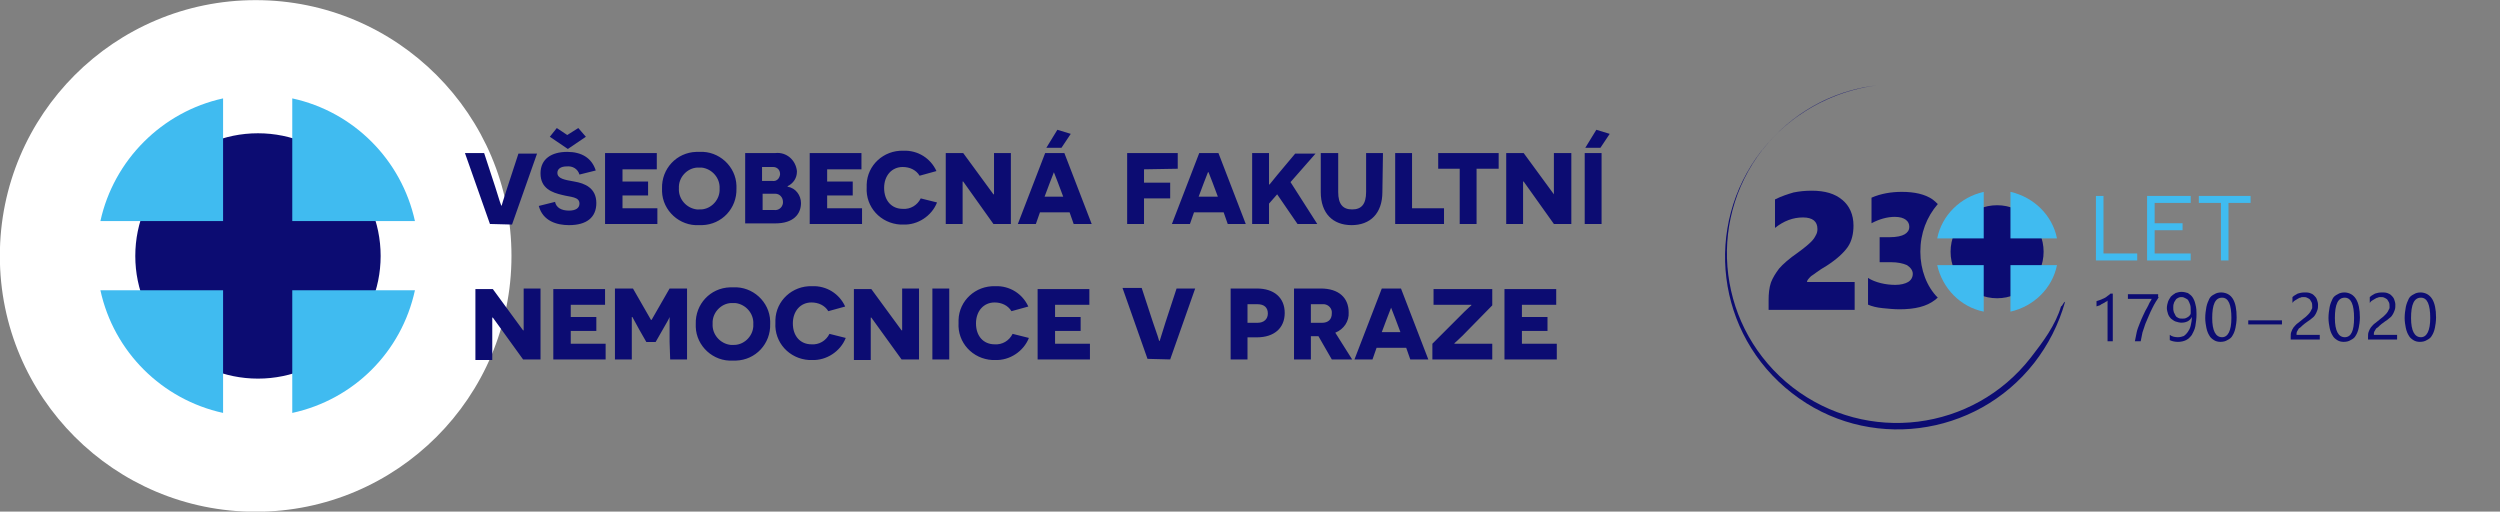
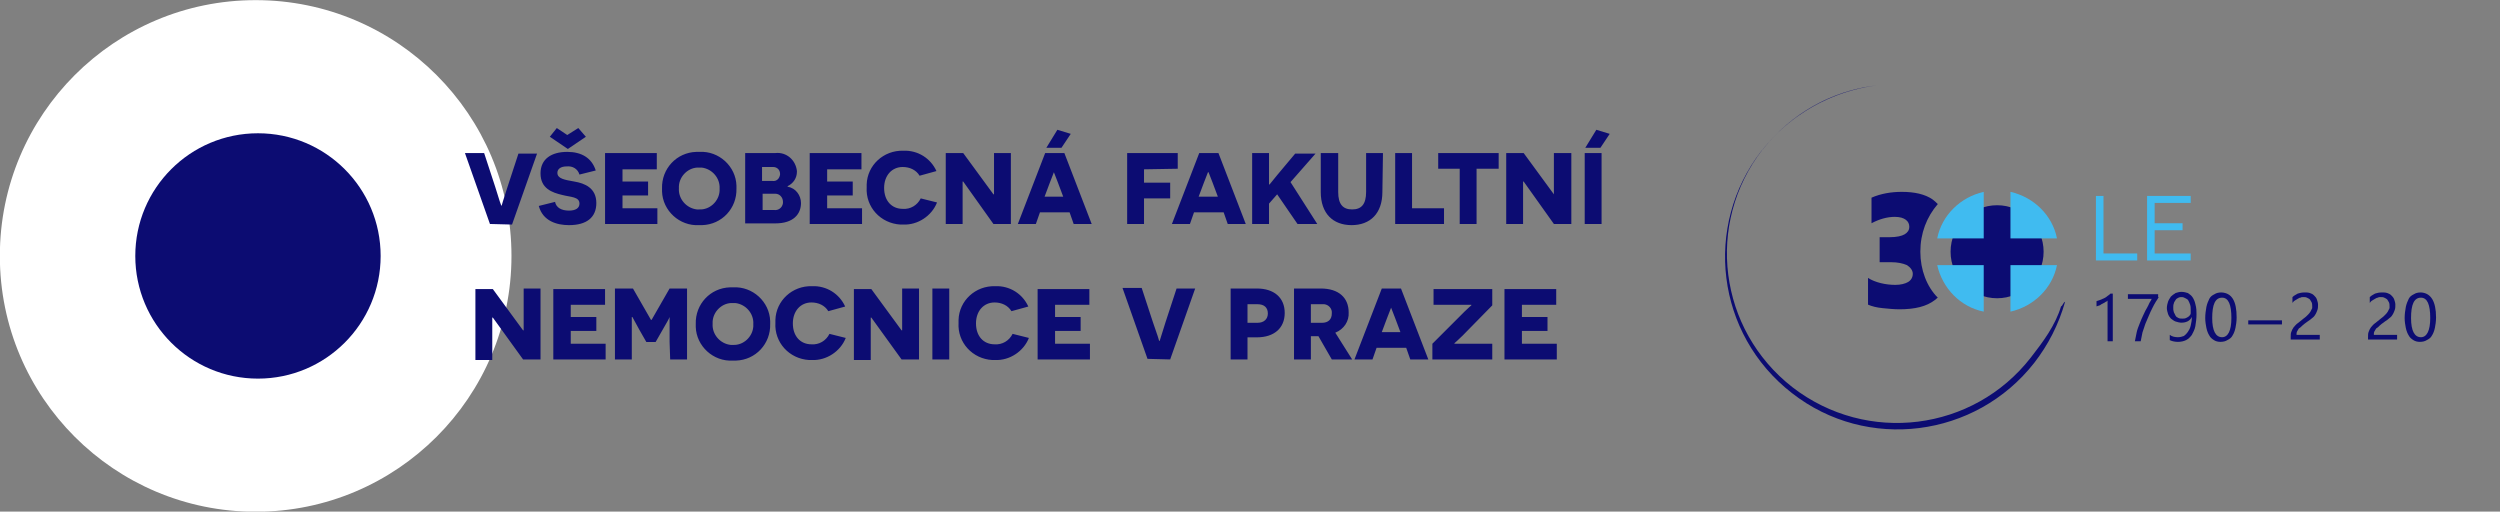
<svg xmlns="http://www.w3.org/2000/svg" id="Vrstva_3" x="0px" y="0px" viewBox="0 0 430 88" style="enable-background:new 0 0 430 88;" xml:space="preserve">
  <rect x="0" y="0" width="430" height="88" fill="#808080" stroke="none" />
  <style type="text/css"> .st0{fill:#FFFFFF;} .st1{fill:#0C0C72;} .st2{fill:#40BBF0;} </style>
  <g id="VFN-PRAHA-cely-nazev-vpravo-OZ" transform="translate(-52.926 -0.478)">
    <circle id="Ellipse_216" class="st0" cx="96.9" cy="44.5" r="44" />
    <g id="Group_232" transform="translate(70.196 17.401)">
      <path id="Path_1099" class="st1" d="M67,21.6L62.7,9.4H66l1.9,5.8c0.7,2.3,1,3.2,1.1,3.3l0,0c0-0.1,0.3-1,1-3.2l1.9-5.8h3.2 l-4.3,12.2L67,21.6z M75.4,18.5c0.7,2.6,3.1,3.3,5.2,3.3c3,0,4.7-1.3,4.7-3.8c0-2.6-2-3.4-3.8-3.7c-1.7-0.3-2.9-0.5-2.9-1.5 c0-0.6,0.5-1.1,1.6-1.1c1-0.1,1.9,0.4,2.2,1.4l2.8-0.7c-0.7-2.2-2.5-3.2-4.9-3.2c-2.7,0-4.6,1.2-4.6,3.7c0,2.6,2,3.3,3.7,3.7 c1.5,0.4,3,0.3,3,1.5c0,0.8-0.7,1.2-1.8,1.2c-1.3,0-2.2-0.5-2.4-1.5L75.4,18.5z M77.3,6.6l3.1,2.1l3.1-2.1l-1.3-1.5l-1.9,1.2 l-1.8-1.2L77.3,6.6z M86.8,21.6h9v-2.7h-6v-2.2h4.4v-2.4h-4.4v-2.1h5.9V9.4h-8.9V21.6z M109.4,15.5c0.1,3.4-2.5,6.2-5.9,6.3 c-0.2,0-0.3,0-0.5,0c-3.4,0.2-6.3-2.5-6.4-5.8c0-0.2,0-0.3,0-0.5c-0.1-3.4,2.5-6.2,5.9-6.3c0.2,0,0.3,0,0.5,0 c3.4-0.2,6.3,2.5,6.4,5.8C109.4,15.2,109.4,15.3,109.4,15.5L109.4,15.5z M106.5,15.5c0.1-1.8-1.3-3.4-3.1-3.6c-0.1,0-0.2,0-0.4,0 c-1.8-0.1-3.4,1.4-3.5,3.2c0,0.1,0,0.2,0,0.4c-0.1,1.8,1.3,3.4,3.1,3.6c0.1,0,0.2,0,0.4,0c1.8,0.1,3.4-1.4,3.5-3.2 C106.5,15.7,106.5,15.6,106.5,15.5L106.5,15.5z M120.5,18c0,1.9-1.3,3.5-4.4,3.5h-5.2V9.4h5.2c1.9-0.2,3.5,1.2,3.7,3.1 c0,0,0,0,0,0.1c0,1.1-0.6,2-1.6,2.5v0.1C119.6,15.4,120.5,16.7,120.5,18L120.5,18z M113.8,14.2h1.8c0.7,0.1,1.2-0.4,1.3-1.1V13 c0-0.7-0.5-1.2-1.2-1.2h-0.1h-1.8L113.8,14.2z M117.4,17.8c0-0.8-0.6-1.4-1.3-1.4c-0.1,0-0.2,0-0.2,0h-2v2.8h2 c0.7,0.1,1.4-0.4,1.5-1.2C117.4,17.9,117.4,17.8,117.4,17.8L117.4,17.8z M122,21.6h9v-2.7h-6v-2.2h4.4v-2.4H125v-2.1h5.9V9.4H122 V21.6z M141.1,17.2c-0.6,1.2-1.8,1.9-3.1,1.8c-1.9,0-3.2-1.4-3.2-3.6c0-2.1,1.3-3.6,3.2-3.6c1.2,0,2.3,0.5,2.9,1.5l2.9-0.8 c-1-2.2-3.2-3.6-5.7-3.5c-3.4-0.1-6.2,2.5-6.3,5.8c0,0.2,0,0.3,0,0.5c-0.2,3.4,2.4,6.2,5.8,6.4c0.2,0,0.4,0,0.5,0 c2.5,0.1,4.9-1.5,5.8-3.8L141.1,17.2z M153.6,21.6h3V9.4h-2.9v4.2c0,1.3,0,2.9,0,2.9h-0.1l-5.2-7.1h-3v12.2h2.9v-4.2 c0-1.6,0-3.1,0-3.1h0.1L153.6,21.6z M170.5,21.6h-3.1l-0.7-2h-5.1l-0.7,2h-3.1l4.7-12.2h3.3L170.5,21.6z M165.6,16.9l-0.9-2.4 c-0.4-1-0.7-1.8-0.7-1.8h0c0,0-0.3,0.8-0.7,1.8l-0.9,2.4H165.6z M165.3,8.5l1.6-2.4l-2.3-0.7l-1.9,3.1H165.3z M185.3,12.1V9.4 h-8.7v12.2h2.9v-4.4h4.5v-2.7h-4.5v-2.3L185.3,12.1z M197,21.6h-3.1l-0.7-2h-5.1l-0.7,2h-3.1L189,9.4h3.3L197,21.6z M192.2,16.9 l-0.9-2.4c-0.4-1-0.7-1.8-0.7-1.8h-0.1c0,0-0.3,0.8-0.7,1.8l-0.9,2.4H192.2z M205.9,21.6h3.4l-4.6-7.2l4.3-4.9h-3.5l-3.1,3.7 l-1.3,1.6H201V9.4h-2.9v12.2h2.9v-3.5l1.4-1.6L205.9,21.6z M220.6,9.4h-2.9v6.7c0,2.1-0.8,3-2.4,3c-1.6,0-2.4-0.9-2.4-3V9.4h-3 v6.7c0,3.7,2.1,5.7,5.3,5.7s5.3-2,5.3-5.7L220.6,9.4z M222.7,21.6h8.4v-2.7h-5.5V9.4h-2.9V21.6z M240.5,12.1V9.4h-10.4v2.7h3.7 v9.5h2.9v-9.5L240.5,12.1z M250,21.6h3V9.4h-3v4.2c0,1.3,0,2.9,0,2.9l0,0l-5.2-7.1h-3v12.2h2.9v-4.2c0-1.6,0-3.1,0-3.1h0.1 L250,21.6z M255.3,21.6h2.9V9.4h-2.9L255.3,21.6L255.3,21.6z M258,8.5l1.6-2.4l-2.3-0.7l-1.9,3.1H258z M72.7,44.9h3V32.7h-2.9V37 c0,1.3,0,2.9,0,2.9h-0.1l-5.2-7.1h-3V45h2.9v-4.2c0-1.6,0-3.1,0-3.1h0.1L72.7,44.9z M77.9,44.9h9v-2.7h-6V40h4.4v-2.4h-4.4v-2.1 h5.9v-2.7h-8.9V44.9z M98,44.9h2.9V32.7h-3l-3.1,5.4h-0.1l-3.1-5.4h-3.1v12.2h2.9v-3c0-2.9,0-4.3,0-4.3h0.1c0,0,0.6,1.1,1.2,2.2 l1.2,2.1h1.6l1.2-2.1c0.6-1,1.2-2.1,1.2-2.2l0,0c0,0,0,1.4,0,4.3L98,44.9z M115.2,38.8c0.1,3.4-2.5,6.2-5.9,6.3 c-0.2,0-0.3,0-0.5,0c-3.4,0.2-6.3-2.5-6.4-5.8c0-0.2,0-0.3,0-0.5c-0.1-3.4,2.5-6.2,5.9-6.3c0.2,0,0.3,0,0.5,0 c3.4-0.2,6.3,2.5,6.4,5.8C115.2,38.5,115.2,38.7,115.2,38.8L115.2,38.8z M112.3,38.8c0.1-1.8-1.3-3.4-3.1-3.6c-0.1,0-0.2,0-0.4,0 c-1.8-0.1-3.4,1.4-3.5,3.2c0,0.1,0,0.2,0,0.4c-0.1,1.8,1.3,3.4,3.1,3.6c0.1,0,0.2,0,0.4,0c1.8,0.1,3.4-1.4,3.5-3.2 C112.3,39.1,112.3,38.9,112.3,38.8L112.3,38.8z M125.4,40.5c-0.6,1.2-1.8,1.9-3.1,1.8c-1.9,0-3.2-1.4-3.2-3.6 c0-2.1,1.3-3.6,3.2-3.6c1.2,0,2.3,0.5,2.9,1.5l2.9-0.8c-1-2.2-3.2-3.6-5.7-3.5c-3.4-0.1-6.2,2.5-6.3,5.8c0,0.2,0,0.3,0,0.5 c-0.2,3.4,2.4,6.2,5.8,6.4c0.2,0,0.4,0,0.5,0c2.5,0.1,4.9-1.5,5.8-3.8L125.4,40.5z M137.8,44.9h3V32.7h-2.9V37c0,1.3,0,2.9,0,2.9 h-0.1l-5.2-7.1h-3V45h2.9v-4.2c0-1.6,0-3.1,0-3.1h0.1L137.8,44.9z M143.1,44.9h2.9V32.7h-2.9V44.9z M156.9,40.5 c-0.6,1.2-1.8,1.9-3.1,1.8c-1.9,0-3.2-1.4-3.2-3.6c0-2.1,1.3-3.6,3.2-3.6c1.2,0,2.3,0.5,2.9,1.5l2.9-0.8c-1-2.2-3.2-3.6-5.7-3.5 c-3.4-0.1-6.2,2.5-6.3,5.8c0,0.2,0,0.3,0,0.5c-0.2,3.4,2.4,6.2,5.8,6.4c0.2,0,0.4,0,0.5,0c2.5,0.1,4.9-1.5,5.8-3.8L156.9,40.5z M161.2,44.9h9v-2.7h-6V40h4.4v-2.4h-4.4v-2.1h5.9v-2.7h-8.9V44.9z M184,44.9l4.3-12.2h-3.2l-1.9,5.8c-0.7,2.2-1,3.2-1,3.2h-0.1 c0-0.1-0.3-1-1.1-3.3l-1.9-5.8h-3.3l4.3,12.2L184,44.9L184,44.9z M203.7,36.9c0,2.6-1.8,4.2-4.8,4.2h-1.6v3.8h-2.9V32.7h4.5 C201.9,32.7,203.7,34.3,203.7,36.9L203.7,36.9z M200.8,37c0-1-0.6-1.6-1.8-1.6h-1.7v3.2h1.7C200.2,38.6,200.8,37.9,200.8,37 L200.8,37z M215.3,44.9h-3.5l-2.3-4h-1.3v4h-2.9V32.7h4.6c3.1,0,4.8,1.6,4.8,4.1c0.1,1.5-0.8,2.9-2.3,3.5L215.3,44.9z M211.8,37 c0.1-0.8-0.5-1.5-1.3-1.6c-0.1,0-0.2,0-0.4,0h-1.9v3.2h1.9C211.2,38.6,211.8,38,211.8,37L211.8,37z M228.4,44.9h-3.1l-0.7-2h-5.1 l-0.7,2h-3.1l4.7-12.2h3.3L228.4,44.9z M223.6,40.2l-0.9-2.4c-0.4-1-0.7-1.8-0.7-1.8h0c0,0-0.3,0.8-0.7,1.8l-0.9,2.4H223.6z M239.4,35.6v-2.8h-10.1v2.7h4.8c0.8,0,1.7,0,1.7,0v0.1c0,0-0.5,0.4-1.2,1.1l-5.5,5.5v2.7h10.3v-2.7h-4.7c-1.1,0-1.8,0-1.8,0v-0.1 c0,0,0.6-0.5,1.4-1.3L239.4,35.6z M241.5,44.9h9v-2.7h-6V40h4.4v-2.4h-4.4v-2.1h5.9v-2.7h-8.9V44.9z" />
      <g id="Group_231">
        <ellipse id="Ellipse_213" class="st1" cx="27.1" cy="27.1" rx="21.1" ry="21.1" />
-         <path id="Path_1100" class="st2" d="M33,21.1V0c10.6,2.3,18.8,10.6,21.1,21.1H33z M21.1,21.1V0C10.6,2.3,2.3,10.6,0,21.1H21.1z M0,33c2.3,10.6,10.6,18.8,21.1,21.1V33H0z M33,33v21.1C43.6,51.8,51.8,43.6,54.1,33H33z" />
      </g>
    </g>
  </g>
  <g>
    <path class="st2" d="M360.5,33.7h1.3v9.9h5.8v1.2h-7.1L360.5,33.7L360.5,33.7z" />
    <path class="st2" d="M369.4,33.7h7.4v1.2h-6.2v3.5h4.8v1.2h-4.8v4h6.2v1.2h-7.5V33.7H369.4z" />
-     <path class="st2" d="M383.3,34.9v9.9H382v-9.9h-3.8v-1.2h8.9v1.2H383.3z" />
  </g>
  <g>
    <path class="st1" d="M330.3,43.3c0-3.2,1.1-6,3-8.2c-0.3-0.3-0.5-0.5-0.9-0.8c-1.3-0.9-3.1-1.3-5.3-1.3c-1.8,0-3.6,0.3-5.2,1v4.4 c1.3-0.7,2.7-1.1,4-1.1c0.9,0,1.5,0.2,1.9,0.5s0.6,0.7,0.6,1.2c0,0.6-0.3,1-0.8,1.3s-1.4,0.5-2.6,0.5h-1.7v4.3h2 c1.1,0,2,0.2,2.7,0.5c0.6,0.4,1,0.9,1,1.5s-0.3,1.1-0.8,1.4c-0.5,0.3-1.3,0.5-2.2,0.5c-0.8,0-1.7-0.1-2.5-0.3s-1.6-0.5-2.2-0.9v4.6 c0.7,0.3,1.5,0.5,2.5,0.6s2,0.2,2.9,0.2c2.7,0,4.7-0.5,6.1-1.6c0.2-0.1,0.3-0.3,0.5-0.4C331.4,49.3,330.3,46.4,330.3,43.3" />
    <path class="st1" d="M322.7,14.7c-7.7,0.9-14.7,4.9-19.5,11l-0.1,0.1C307.9,19.7,315,15.7,322.7,14.7" />
    <path class="st1" d="M354.5,52.7c-1,3.3-3.1,6.1-5.2,8.8c-9.9,12.7-28.2,15-41,5.1c-12.7-9.9-15-28.1-5.2-40.8l-0.1,0.1 c-10.1,13-7.8,31.6,5.2,41.7c12.9,10.1,31.6,7.7,41.7-5.2c2.4-3.1,4.2-6.6,5.3-10.5C354.8,52.1,354.8,52.6,354.5,52.7" />
-     <path class="st1" d="M304.2,53.2v-1.6c0-1.1,0.1-2.1,0.4-3c0.3-0.8,0.8-1.6,1.4-2.4c0.6-0.7,1.7-1.7,3.3-2.8 c1.1-0.8,1.8-1.4,2.2-1.8c0.4-0.4,0.6-0.7,0.8-1.1c0.2-0.3,0.3-0.7,0.3-1.1c0-1.3-0.8-2-2.5-2s-3.3,0.6-4.8,1.8v-4.9 c1.2-0.6,2.2-0.9,3.2-1.2c1-0.2,2-0.3,3.1-0.3c2.3,0,4,0.5,5.3,1.6c1.2,1,1.9,2.5,1.9,4.4c0,1.4-0.3,2.7-1,3.7s-1.9,2.1-3.6,3.2 c-1.4,0.8-2.2,1.5-2.7,1.8c-0.4,0.4-0.7,0.7-0.7,1h8.2v4.8h-14.8V53.2z" />
    <path class="st1" d="M351.5,43.3c0,4.4-3.6,8-8,8s-8-3.6-8-8s3.6-8,8-8S351.5,38.9,351.5,43.3" />
    <path class="st2" d="M345.8,41v-8c4,0.9,7.2,4,8,8H345.8z M341.2,41v-8c-4,0.9-7.2,4-8,8H341.2z M333.2,45.6c0.9,4,4,7.2,8,8v-8 H333.2z M345.8,45.6v8c4-0.9,7.2-4,8-8H345.8z" />
  </g>
  <g>
    <path class="st1" d="M363.4,58.7h-0.9v-7c-0.1,0.1-0.2,0.2-0.3,0.2c-0.1,0.1-0.3,0.2-0.5,0.3s-0.4,0.2-0.5,0.3 c-0.2,0.1-0.4,0.1-0.6,0.2v-0.9c0.2-0.1,0.4-0.1,0.6-0.2c0.2-0.1,0.5-0.2,0.7-0.3s0.4-0.2,0.6-0.4c0.2-0.1,0.4-0.3,0.5-0.4h0.4 L363.4,58.7L363.4,58.7z" />
    <path class="st1" d="M371.3,51.1c-0.1,0.2-0.3,0.5-0.5,0.8s-0.4,0.7-0.6,1.1c-0.2,0.4-0.4,0.8-0.6,1.3s-0.4,0.9-0.6,1.4 s-0.3,1-0.5,1.5c-0.1,0.5-0.2,1-0.3,1.5h-1c0.1-0.5,0.2-1,0.3-1.5c0.1-0.5,0.3-1,0.5-1.5s0.4-1,0.6-1.4s0.4-0.9,0.6-1.2 c0.2-0.4,0.4-0.7,0.5-1c0.2-0.3,0.3-0.5,0.4-0.7H366v-0.8h5.2v0.5H371.3z" />
    <path class="st1" d="M377.8,54.1c0,0.7-0.1,1.4-0.2,2s-0.4,1.1-0.6,1.5c-0.3,0.4-0.6,0.7-1,0.9s-0.9,0.3-1.4,0.3s-1-0.1-1.4-0.3 v-0.9c0.4,0.3,0.9,0.4,1.4,0.4c0.4,0,0.7-0.1,1-0.2c0.3-0.2,0.5-0.4,0.7-0.7s0.4-0.6,0.5-1.1c0.1-0.4,0.2-0.9,0.2-1.5l0,0 c-0.3,0.7-1,1-1.8,1c-0.3,0-0.7-0.1-1-0.2c-0.3-0.1-0.5-0.3-0.8-0.5c-0.2-0.2-0.4-0.5-0.5-0.8s-0.2-0.7-0.2-1 c0-0.4,0.1-0.8,0.2-1.1s0.3-0.6,0.5-0.9c0.2-0.2,0.5-0.4,0.8-0.6c0.3-0.1,0.7-0.2,1-0.2c0.4,0,0.8,0.1,1.1,0.2 c0.3,0.2,0.6,0.4,0.8,0.7c0.2,0.3,0.4,0.7,0.5,1.2C377.8,53,377.8,53.5,377.8,54.1z M376.8,53.3c0-0.3,0-0.6-0.1-0.9 c-0.1-0.3-0.2-0.5-0.3-0.7c-0.1-0.2-0.3-0.3-0.5-0.4c-0.2-0.1-0.4-0.2-0.6-0.2s-0.4,0-0.6,0.1s-0.4,0.2-0.5,0.4s-0.3,0.4-0.3,0.6 c-0.1,0.2-0.1,0.5-0.1,0.7c0,0.3,0,0.5,0.1,0.8c0.1,0.2,0.2,0.4,0.3,0.6c0.1,0.2,0.3,0.3,0.5,0.4c0.2,0.1,0.4,0.1,0.7,0.1 c0.2,0,0.4,0,0.6-0.1s0.4-0.2,0.5-0.3s0.3-0.3,0.3-0.5C376.8,53.7,376.8,53.5,376.8,53.3z" />
    <path class="st1" d="M384.7,54.6c0,0.7-0.1,1.3-0.2,1.8s-0.3,1-0.5,1.3c-0.2,0.4-0.5,0.6-0.9,0.8c-0.3,0.2-0.7,0.3-1.2,0.3 c-0.4,0-0.8-0.1-1.1-0.3c-0.3-0.2-0.6-0.4-0.8-0.8c-0.2-0.3-0.4-0.8-0.5-1.3s-0.2-1.1-0.2-1.7c0-0.7,0.1-1.3,0.2-1.9 c0.1-0.5,0.3-1,0.5-1.4s0.5-0.6,0.9-0.8c0.3-0.2,0.7-0.3,1.2-0.3C383.9,50.4,384.7,51.8,384.7,54.6z M383.8,54.7 c0-2.3-0.5-3.5-1.6-3.5c-1.2,0-1.7,1.2-1.7,3.5c0,2.2,0.6,3.3,1.7,3.3C383.2,58,383.8,56.9,383.8,54.7z" />
    <path class="st1" d="M392.5,55.8h-5.8v-0.7h5.8V55.8z" />
    <path class="st1" d="M397.7,52.7c0-0.2,0-0.5-0.1-0.7s-0.2-0.3-0.3-0.5c-0.1-0.1-0.3-0.2-0.5-0.3s-0.4-0.1-0.6-0.1s-0.4,0-0.5,0.1 c-0.2,0-0.3,0.1-0.5,0.2c-0.2,0.1-0.3,0.2-0.5,0.3s-0.3,0.3-0.4,0.4v-1c0.3-0.3,0.6-0.4,0.9-0.6c0.3-0.1,0.7-0.2,1.2-0.2 c0.3,0,0.6,0,0.9,0.1s0.5,0.2,0.7,0.4s0.4,0.4,0.5,0.7s0.2,0.6,0.2,0.9c0,0.3,0,0.6-0.1,0.9c-0.1,0.3-0.2,0.5-0.3,0.7 c-0.1,0.2-0.3,0.5-0.6,0.7c-0.2,0.2-0.5,0.4-0.8,0.6c-0.4,0.3-0.7,0.5-0.9,0.7c-0.2,0.2-0.4,0.4-0.6,0.5c-0.1,0.2-0.2,0.3-0.3,0.5 c-0.1,0.2-0.1,0.4-0.1,0.6h4v0.8h-5V58c0-0.3,0-0.7,0.1-0.9c0.1-0.3,0.2-0.5,0.4-0.8c0.2-0.2,0.4-0.5,0.7-0.7 c0.3-0.2,0.6-0.5,1-0.8c0.3-0.2,0.5-0.4,0.7-0.6c0.2-0.2,0.4-0.4,0.5-0.6c0.1-0.2,0.2-0.4,0.3-0.6 C397.7,53.1,397.7,52.9,397.7,52.7z" />
-     <path class="st1" d="M405.9,54.6c0,0.7-0.1,1.3-0.2,1.8s-0.3,1-0.5,1.3c-0.2,0.4-0.5,0.6-0.9,0.8c-0.3,0.2-0.7,0.3-1.2,0.3 c-0.4,0-0.8-0.1-1.1-0.3c-0.3-0.2-0.6-0.4-0.8-0.8c-0.2-0.3-0.4-0.8-0.5-1.3s-0.2-1.1-0.2-1.7c0-0.7,0.1-1.3,0.2-1.9 c0.1-0.5,0.3-1,0.5-1.4s0.5-0.6,0.9-0.8c0.3-0.2,0.7-0.3,1.2-0.3C405,50.4,405.9,51.8,405.9,54.6z M404.9,54.7 c0-2.3-0.5-3.5-1.6-3.5c-1.2,0-1.7,1.2-1.7,3.5c0,2.2,0.6,3.3,1.7,3.3S404.9,56.9,404.9,54.7z" />
    <path class="st1" d="M411,52.7c0-0.2,0-0.5-0.1-0.7s-0.2-0.3-0.3-0.5c-0.1-0.1-0.3-0.2-0.5-0.3s-0.4-0.1-0.6-0.1s-0.4,0-0.5,0.1 c-0.2,0-0.3,0.1-0.5,0.2c-0.2,0.1-0.3,0.2-0.5,0.3s-0.3,0.3-0.4,0.4v-1c0.3-0.3,0.6-0.4,0.9-0.6c0.3-0.1,0.7-0.2,1.2-0.2 c0.3,0,0.6,0,0.9,0.1s0.5,0.2,0.7,0.4s0.4,0.4,0.5,0.7s0.2,0.6,0.2,0.9c0,0.3,0,0.6-0.1,0.9c-0.1,0.3-0.2,0.5-0.3,0.7 c-0.1,0.2-0.3,0.5-0.6,0.7c-0.2,0.2-0.5,0.4-0.8,0.6c-0.4,0.3-0.7,0.5-0.9,0.7c-0.2,0.2-0.4,0.4-0.6,0.5c-0.1,0.2-0.2,0.3-0.3,0.5 c-0.1,0.2-0.1,0.4-0.1,0.6h4v0.8h-5V58c0-0.3,0-0.7,0.1-0.9c0.1-0.3,0.2-0.5,0.4-0.8c0.2-0.2,0.4-0.5,0.7-0.7 c0.3-0.2,0.6-0.5,1-0.8c0.3-0.2,0.5-0.4,0.7-0.6c0.2-0.2,0.4-0.4,0.5-0.6c0.1-0.2,0.2-0.4,0.3-0.6C411,53.1,411,52.9,411,52.7z" />
    <path class="st1" d="M419,54.6c0,0.7-0.1,1.3-0.2,1.8s-0.3,1-0.5,1.3c-0.2,0.4-0.5,0.6-0.9,0.8c-0.3,0.2-0.7,0.3-1.2,0.3 c-0.4,0-0.8-0.1-1.1-0.3c-0.3-0.2-0.6-0.4-0.8-0.8c-0.2-0.3-0.4-0.8-0.5-1.3s-0.2-1.1-0.2-1.7c0-0.7,0.1-1.3,0.2-1.9 c0.1-0.5,0.3-1,0.5-1.4s0.5-0.6,0.9-0.8c0.3-0.2,0.7-0.3,1.2-0.3C418.1,50.4,419,51.8,419,54.6z M418,54.7c0-2.3-0.5-3.5-1.6-3.5 c-1.2,0-1.7,1.2-1.7,3.5c0,2.2,0.6,3.3,1.7,3.3C417.4,58,418,56.9,418,54.7z" />
  </g>
</svg>